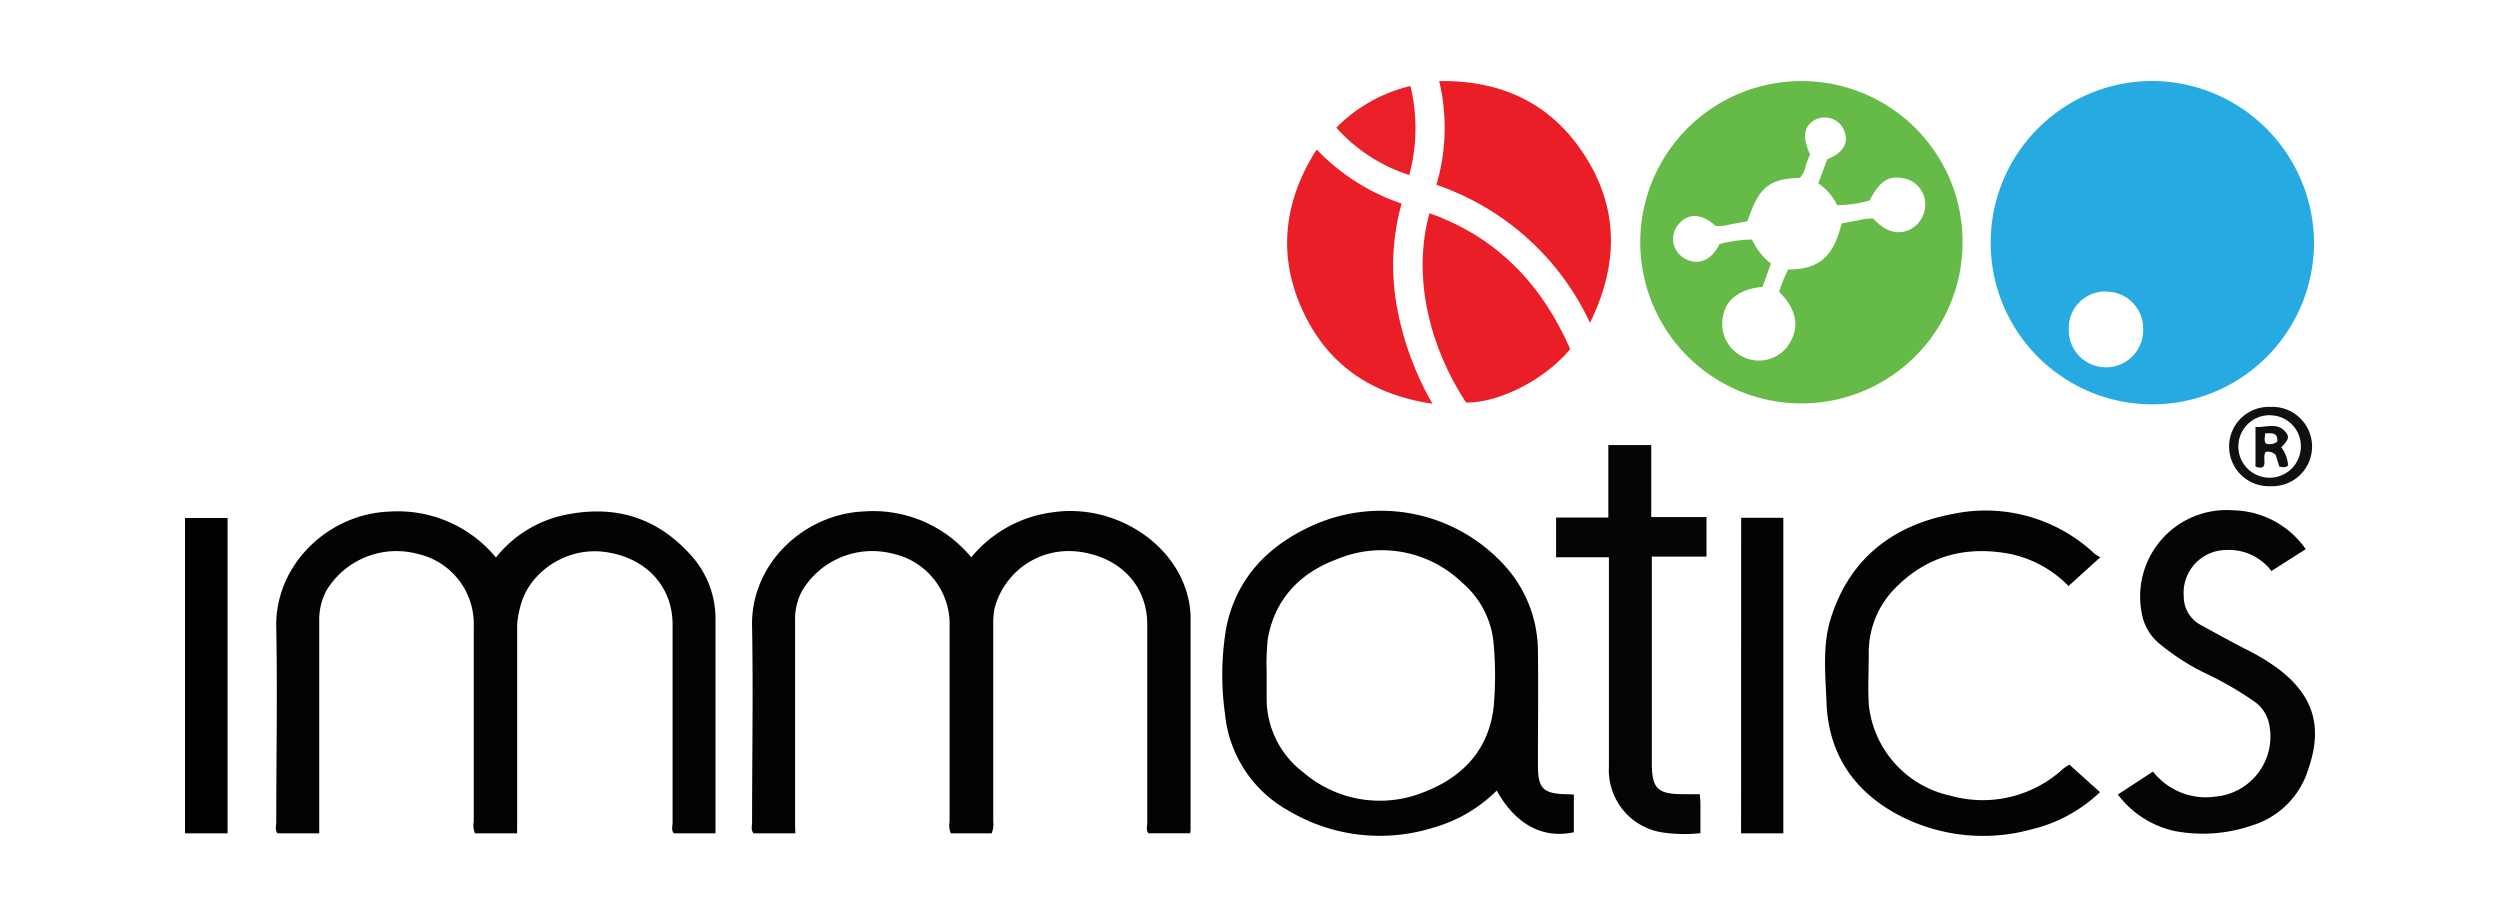
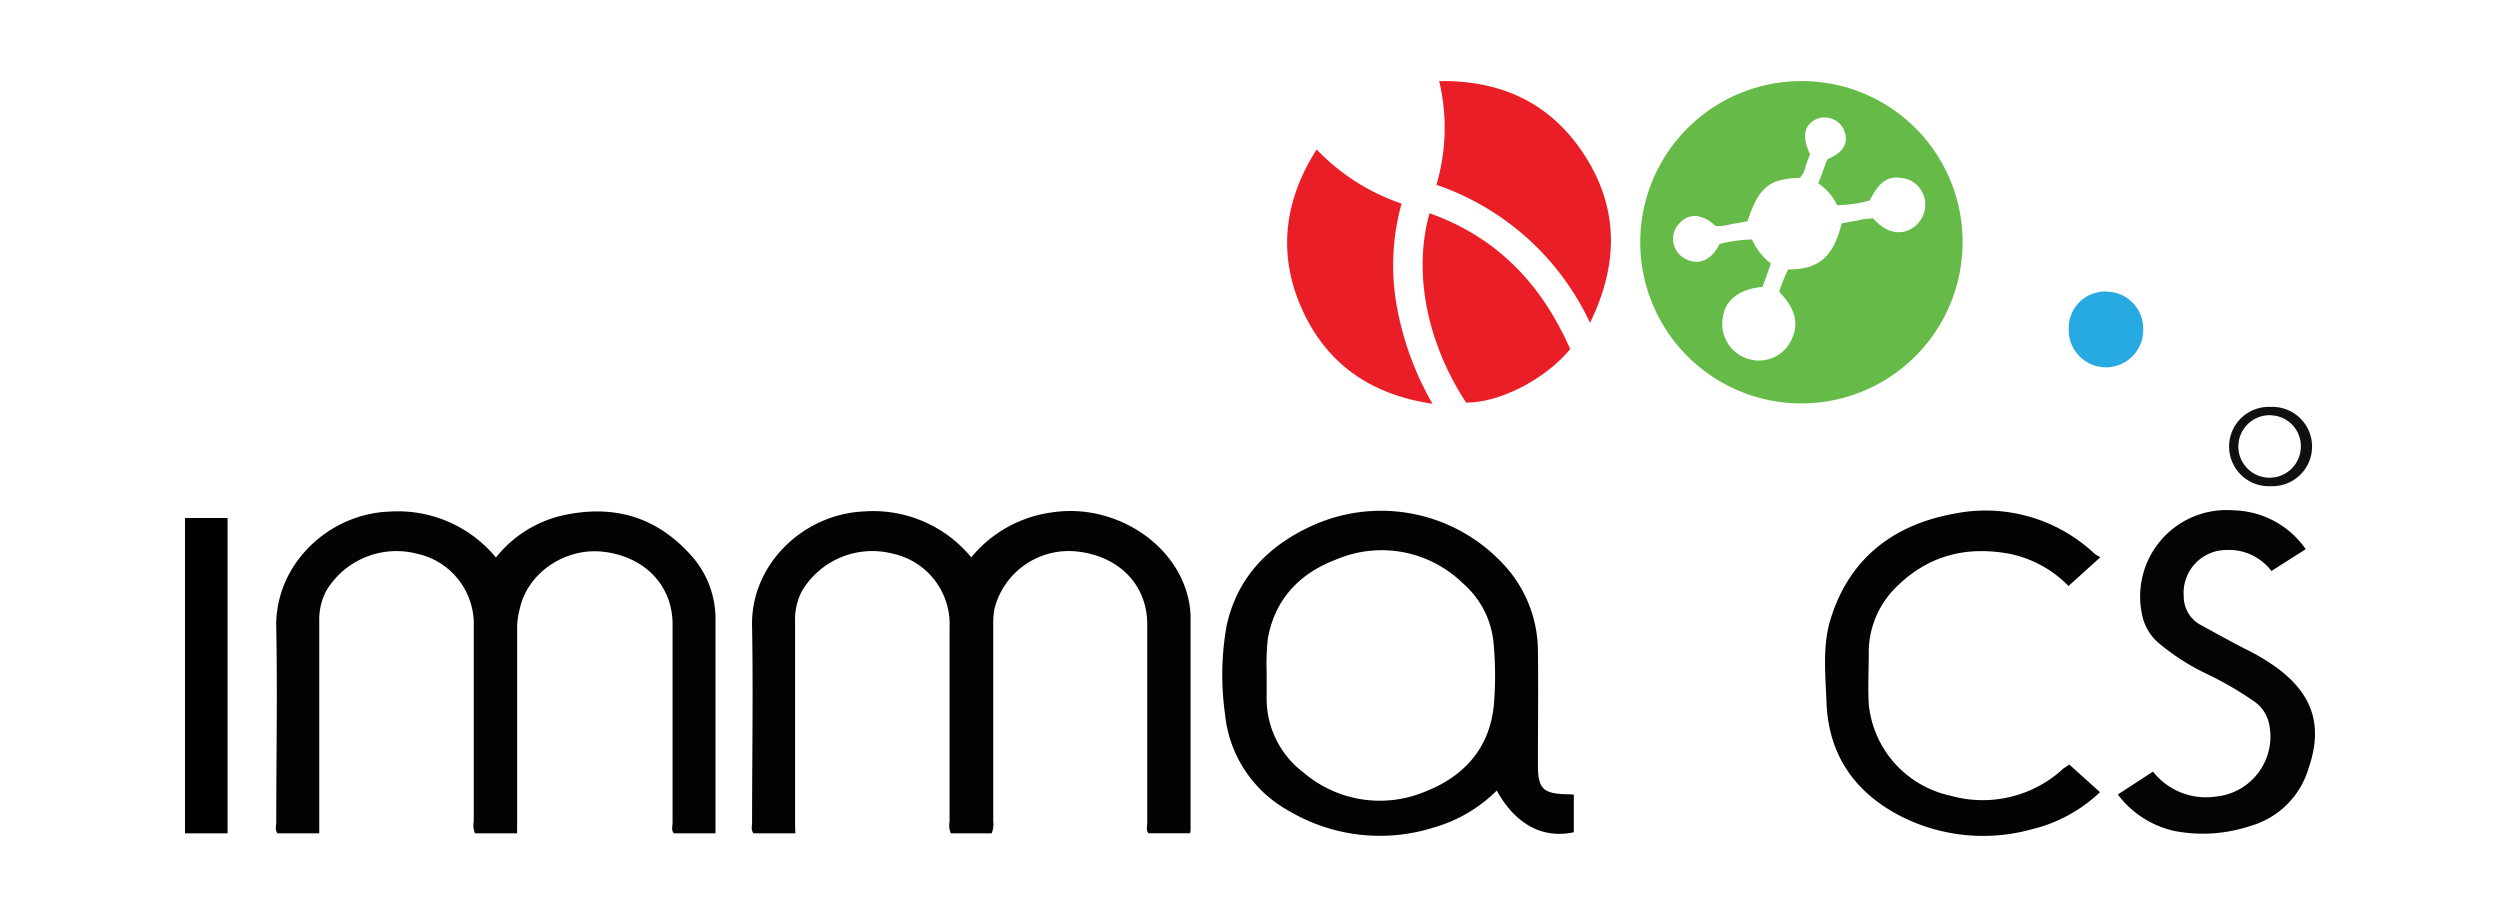
<svg xmlns="http://www.w3.org/2000/svg" id="Layer_1" data-name="Layer 1" viewBox="0 0 300 110">
  <defs>
    <style>.cls-1{fill:#27aae1;}.cls-2{fill:#66bb48;}.cls-3{fill:#030303;}.cls-4{fill:#040404;}.cls-5{fill:#050505;}.cls-6{fill:#ea1e26;}.cls-7{fill:#020202;}.cls-8{fill:#e92028;}.cls-9{fill:#101010;}</style>
  </defs>
-   <path class="cls-1" d="M277.68,29.12a19.4,19.4,0,1,1-19.36-19.4A19.5,19.5,0,0,1,277.68,29.12Zm-25,5.86a4.37,4.37,0,0,0-4.43,4.45,4.47,4.47,0,1,0,8.93-.06A4.41,4.41,0,0,0,252.69,35Z" />
+   <path class="cls-1" d="M277.68,29.12A19.5,19.5,0,0,1,277.68,29.12Zm-25,5.86a4.37,4.37,0,0,0-4.43,4.45,4.47,4.47,0,1,0,8.93-.06A4.41,4.41,0,0,0,252.69,35Z" />
  <path class="cls-2" d="M235.51,29.13a19.34,19.34,0,1,1-19.29-19.4A19.29,19.29,0,0,1,235.51,29.13Zm-24,5.29c-2.8.27-4.46,1.57-4.76,3.62a4.37,4.37,0,0,0,2.49,4.82,4.31,4.31,0,0,0,5.26-1.29c1.41-2,1.36-4.19-1-6.54a15,15,0,0,1,1.09-2.69c3.67,0,5.43-1.52,6.4-5.53.62-.11,1.25-.26,1.89-.34a6.56,6.56,0,0,1,1.91-.25c1.32,1.5,2.83,2,4.24,1.4A3.35,3.35,0,0,0,231,24.11a3.16,3.16,0,0,0-2.72-2.74c-1.71-.3-2.76.41-3.92,2.69a14.93,14.93,0,0,1-3.9.56A6.84,6.84,0,0,0,218.2,22l1.07-2.89c1.95-.78,2.65-2,2-3.53a2.55,2.55,0,0,0-3.27-1.3c-1.52.69-1.81,2.14-.8,4.21-.15.42-.34.9-.51,1.38a2.78,2.78,0,0,1-.71,1.47c-3.72.13-4.93,1.14-6.28,5.21-.62.11-1.25.25-1.9.33a5.91,5.91,0,0,1-1.91.25c-1.68-1.55-3.34-1.61-4.5-.17a2.67,2.67,0,0,0,.52,3.9c1.56,1.06,3.34.65,4.44-1.58a16.75,16.75,0,0,1,3.89-.54,7.49,7.49,0,0,0,2.27,2.88Z" />
  <path class="cls-3" d="M62.05,100H57a2.38,2.38,0,0,1-.15-1.41c0-7.78,0-15.56,0-23.34a8.63,8.63,0,0,0-6.8-8.8,9.82,9.82,0,0,0-10.9,4.45,7.46,7.46,0,0,0-.84,3.63q0,12.12,0,24.25V100h-5c-.34-.39-.16-.89-.16-1.34,0-7.78.15-15.56,0-23.33-.19-7.55,6.24-13.69,13.62-13.94a15.24,15.24,0,0,1,12.74,5.51,14.34,14.34,0,0,1,8.13-5.08c6-1.28,11.09.17,15.22,4.75a11.32,11.32,0,0,1,3,7.73q0,12.38,0,24.77c0,.29,0,.59,0,.93h-5c-.33-.37-.15-.87-.15-1.32,0-7.91,0-15.82,0-23.73,0-4.72-3.36-8.2-8.41-8.75-4.54-.48-9,2.58-9.92,6.83A9.7,9.7,0,0,0,62.06,75q0,11.8,0,23.6Z" />
  <path class="cls-3" d="M95.44,100h-4.5l-.52,0c-.34-.44-.17-.93-.17-1.38,0-7.78.14-15.57,0-23.34C90,67.8,96.36,61.68,103.7,61.37a15.24,15.24,0,0,1,12.85,5.51,15.11,15.11,0,0,1,9.68-5.39c7.12-1.11,14.48,3.32,16.24,9.84a10.38,10.38,0,0,1,.4,2.7V99.32c0,.21,0,.42-.06.67h-5c-.31-.39-.14-.89-.14-1.34,0-7.91,0-15.82,0-23.73,0-4.72-3.37-8.19-8.43-8.74a9.2,9.2,0,0,0-9.9,6.85,9.65,9.65,0,0,0-.15,1.94c0,7.86,0,15.73,0,23.59A3,3,0,0,1,119,100h-4.9a2.45,2.45,0,0,1-.15-1.43q0-11.65,0-23.33a8.65,8.65,0,0,0-6.82-8.8,9.83,9.83,0,0,0-10.89,4.47,7.34,7.34,0,0,0-.83,3.63q0,12.19,0,24.38Z" />
  <path class="cls-3" d="M188.86,95.35v4.52c-3.74.81-7-.94-9.25-5a17.54,17.54,0,0,1-7.53,4.42,21.41,21.41,0,0,1-17.44-2A14.9,14.9,0,0,1,147,85.67a33.68,33.68,0,0,1,.18-10.51c1.28-6,5.21-9.88,10.67-12.25a20,20,0,0,1,22.38,4.61,15.32,15.32,0,0,1,4.32,10.58c.06,4.56,0,9.12,0,13.68,0,2.86.6,3.47,3.52,3.53C188.31,95.31,188.53,95.33,188.86,95.35ZM152,80.71v2.85a11.11,11.11,0,0,0,4.43,9.15A14.08,14.08,0,0,0,171,95c4.61-1.8,7.71-5.13,8.25-10.29a42.14,42.14,0,0,0,0-7.28A10.78,10.78,0,0,0,175.55,70a13.94,13.94,0,0,0-15.23-2.85c-4.32,1.63-7.33,4.71-8.18,9.49A28.32,28.32,0,0,0,152,80.71Z" />
  <path class="cls-3" d="M248.32,91.75,252,95.06a18,18,0,0,1-8.25,4.47A21.83,21.83,0,0,1,228,97.9c-5.46-2.85-8.58-7.34-8.82-13.58-.12-3.33-.51-6.74.48-10,2.22-7.23,7.43-11.28,14.65-12.64a19.09,19.09,0,0,1,17,4.73,4.92,4.92,0,0,0,.73.46l-3.82,3.45a13.7,13.7,0,0,0-7.11-3.87c-5.11-.94-9.65.18-13.43,3.87a11,11,0,0,0-3.43,8.16c0,2-.11,4,0,6a12.48,12.48,0,0,0,9.8,11,14.23,14.23,0,0,0,13.57-3.27Z" />
  <path class="cls-4" d="M254.14,95.34l4.22-2.75a8.07,8.07,0,0,0,7.51,3A7.24,7.24,0,0,0,272.32,87a4.41,4.41,0,0,0-1.86-2.86,40.82,40.82,0,0,0-5.5-3.2,27,27,0,0,1-5.91-3.77,6,6,0,0,1-2-3.4A10.37,10.37,0,0,1,268,61.24a10.85,10.85,0,0,1,8.69,4.66l-4.12,2.62A6.39,6.39,0,0,0,267.14,66a5.14,5.14,0,0,0-5.09,5.56A3.84,3.84,0,0,0,264.1,75c1.84,1,3.71,2.06,5.59,3a26.31,26.31,0,0,1,3.56,2.15c4.34,3.22,5.53,7,3.76,12.1a10.17,10.17,0,0,1-6.92,6.85,18,18,0,0,1-9.24.6A11.66,11.66,0,0,1,254.14,95.34Z" />
-   <path class="cls-5" d="M198.22,66.79v24.8c0,3,.69,3.7,3.65,3.71.69,0,1.37,0,2.11,0,0,.41.07.71.07,1,0,1.21,0,2.42,0,3.68a17.89,17.89,0,0,1-4.64-.1A7.57,7.57,0,0,1,193.07,92q0-11.81,0-23.6V66.87h-6.34V62.1H193V53.41h5.15v8.64h6.63v4.74Z" />
  <path class="cls-6" d="M172.37,22.18a24.1,24.1,0,0,0,.33-12.45c7.5-.11,13.36,2.66,17.35,8.75,4.21,6.42,4.22,13.17.75,20.26A31.6,31.6,0,0,0,172.37,22.18Z" />
  <path class="cls-6" d="M158,17.94a25.37,25.37,0,0,0,10.19,6.49,27.73,27.73,0,0,0-.58,12.28,36.3,36.3,0,0,0,4.29,11.74c-7.34-1.08-12.62-4.71-15.6-11.22S154,24.19,158,17.94Z" />
  <path class="cls-6" d="M188.43,41.89c-3,3.63-8.49,6.46-12.5,6.42-4.28-6.49-6.54-15-4.39-22.72C179.64,28.46,185,34.1,188.43,41.89Z" />
  <path d="M22.2,100V62.16h5.11V100Z" />
-   <path class="cls-7" d="M208.94,62.14H214V100h-5.07Z" />
-   <path class="cls-8" d="M169.11,21a19.78,19.78,0,0,1-8.75-5.68,18.53,18.53,0,0,1,8.89-5A21.46,21.46,0,0,1,169.11,21Z" />
  <path class="cls-9" d="M272.47,48.83a4.76,4.76,0,1,1,0,9.51,4.76,4.76,0,1,1,0-9.51Zm.06,1a3.75,3.75,0,1,0,3.57,3.85A3.7,3.7,0,0,0,272.53,49.84Z" />
-   <path class="cls-9" d="M273.52,56l-.43-1.4a1.26,1.26,0,0,0-1.22-.36c-.32.53,0,1.12-.21,1.68-.26.3-.58.2-1,.08V51.23c1.33.1,2.74-.65,3.73.77.34.5.14.91-.64,1.67a4.06,4.06,0,0,1,.82,2.18C274.27,56.17,273.94,56.05,273.52,56ZM273.27,53c.08-1.16-.65-1-1.45-1,0,.44-.19.84.09,1.23A1.5,1.5,0,0,0,273.27,53Z" />
</svg>